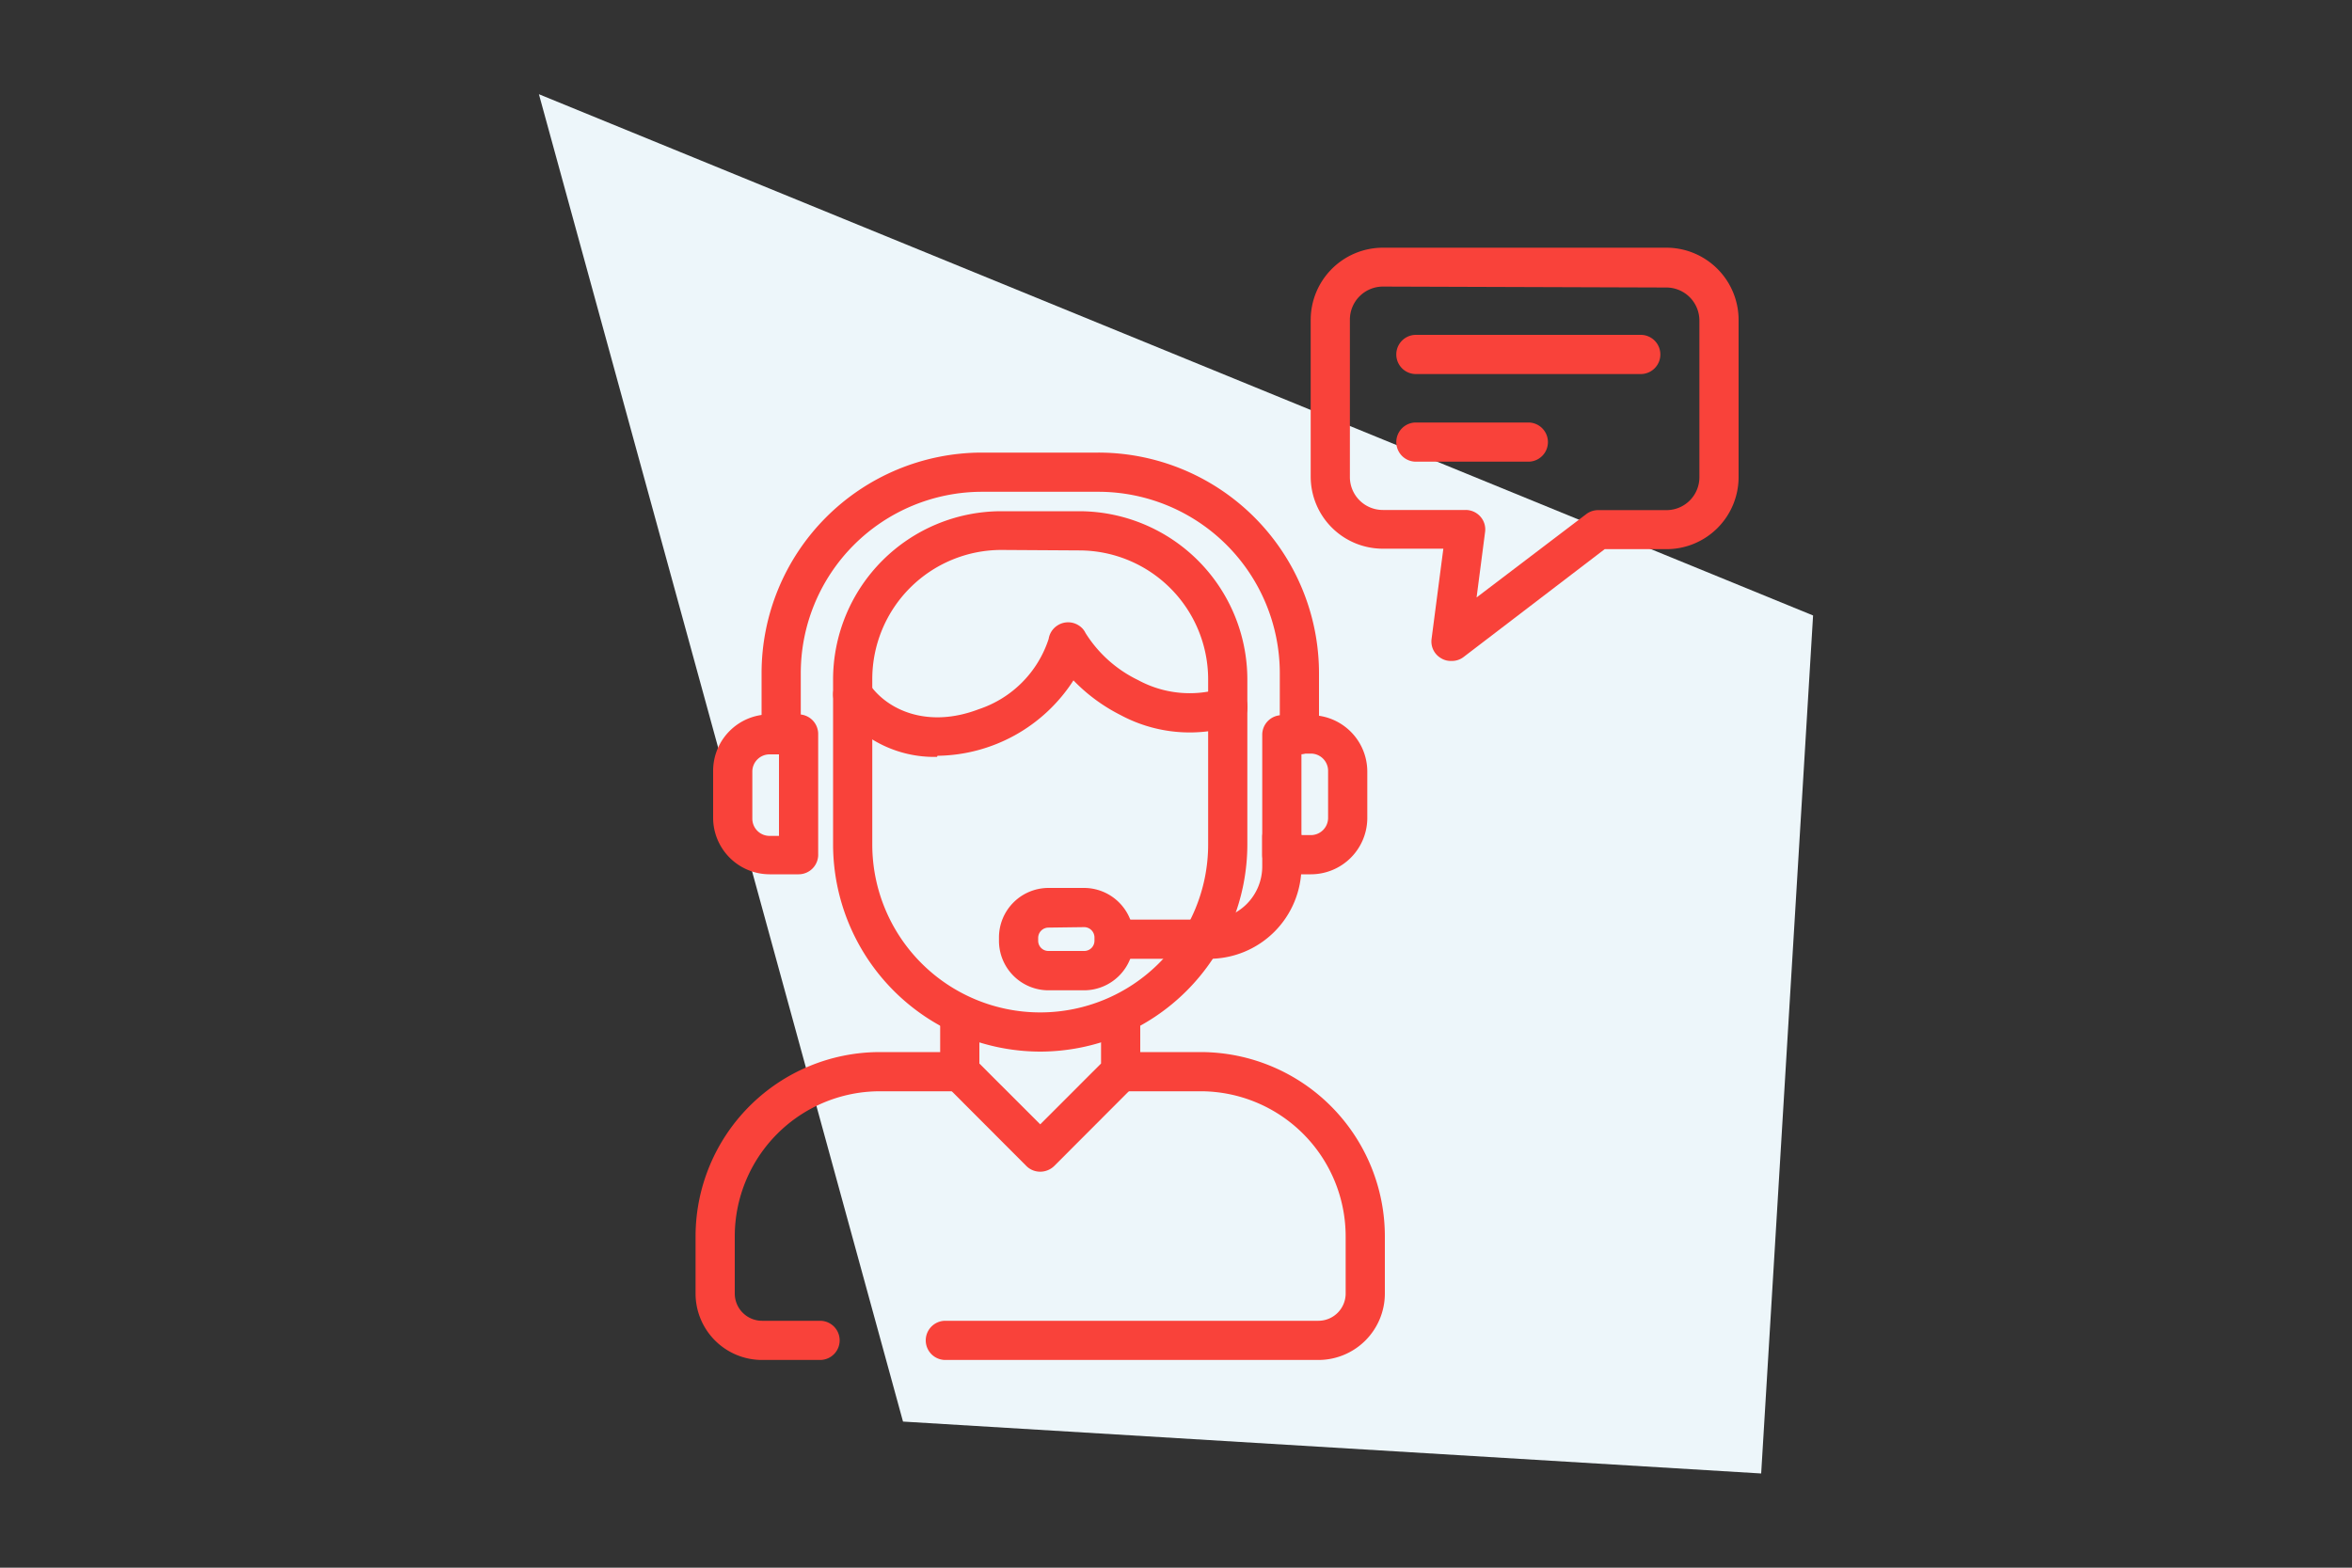
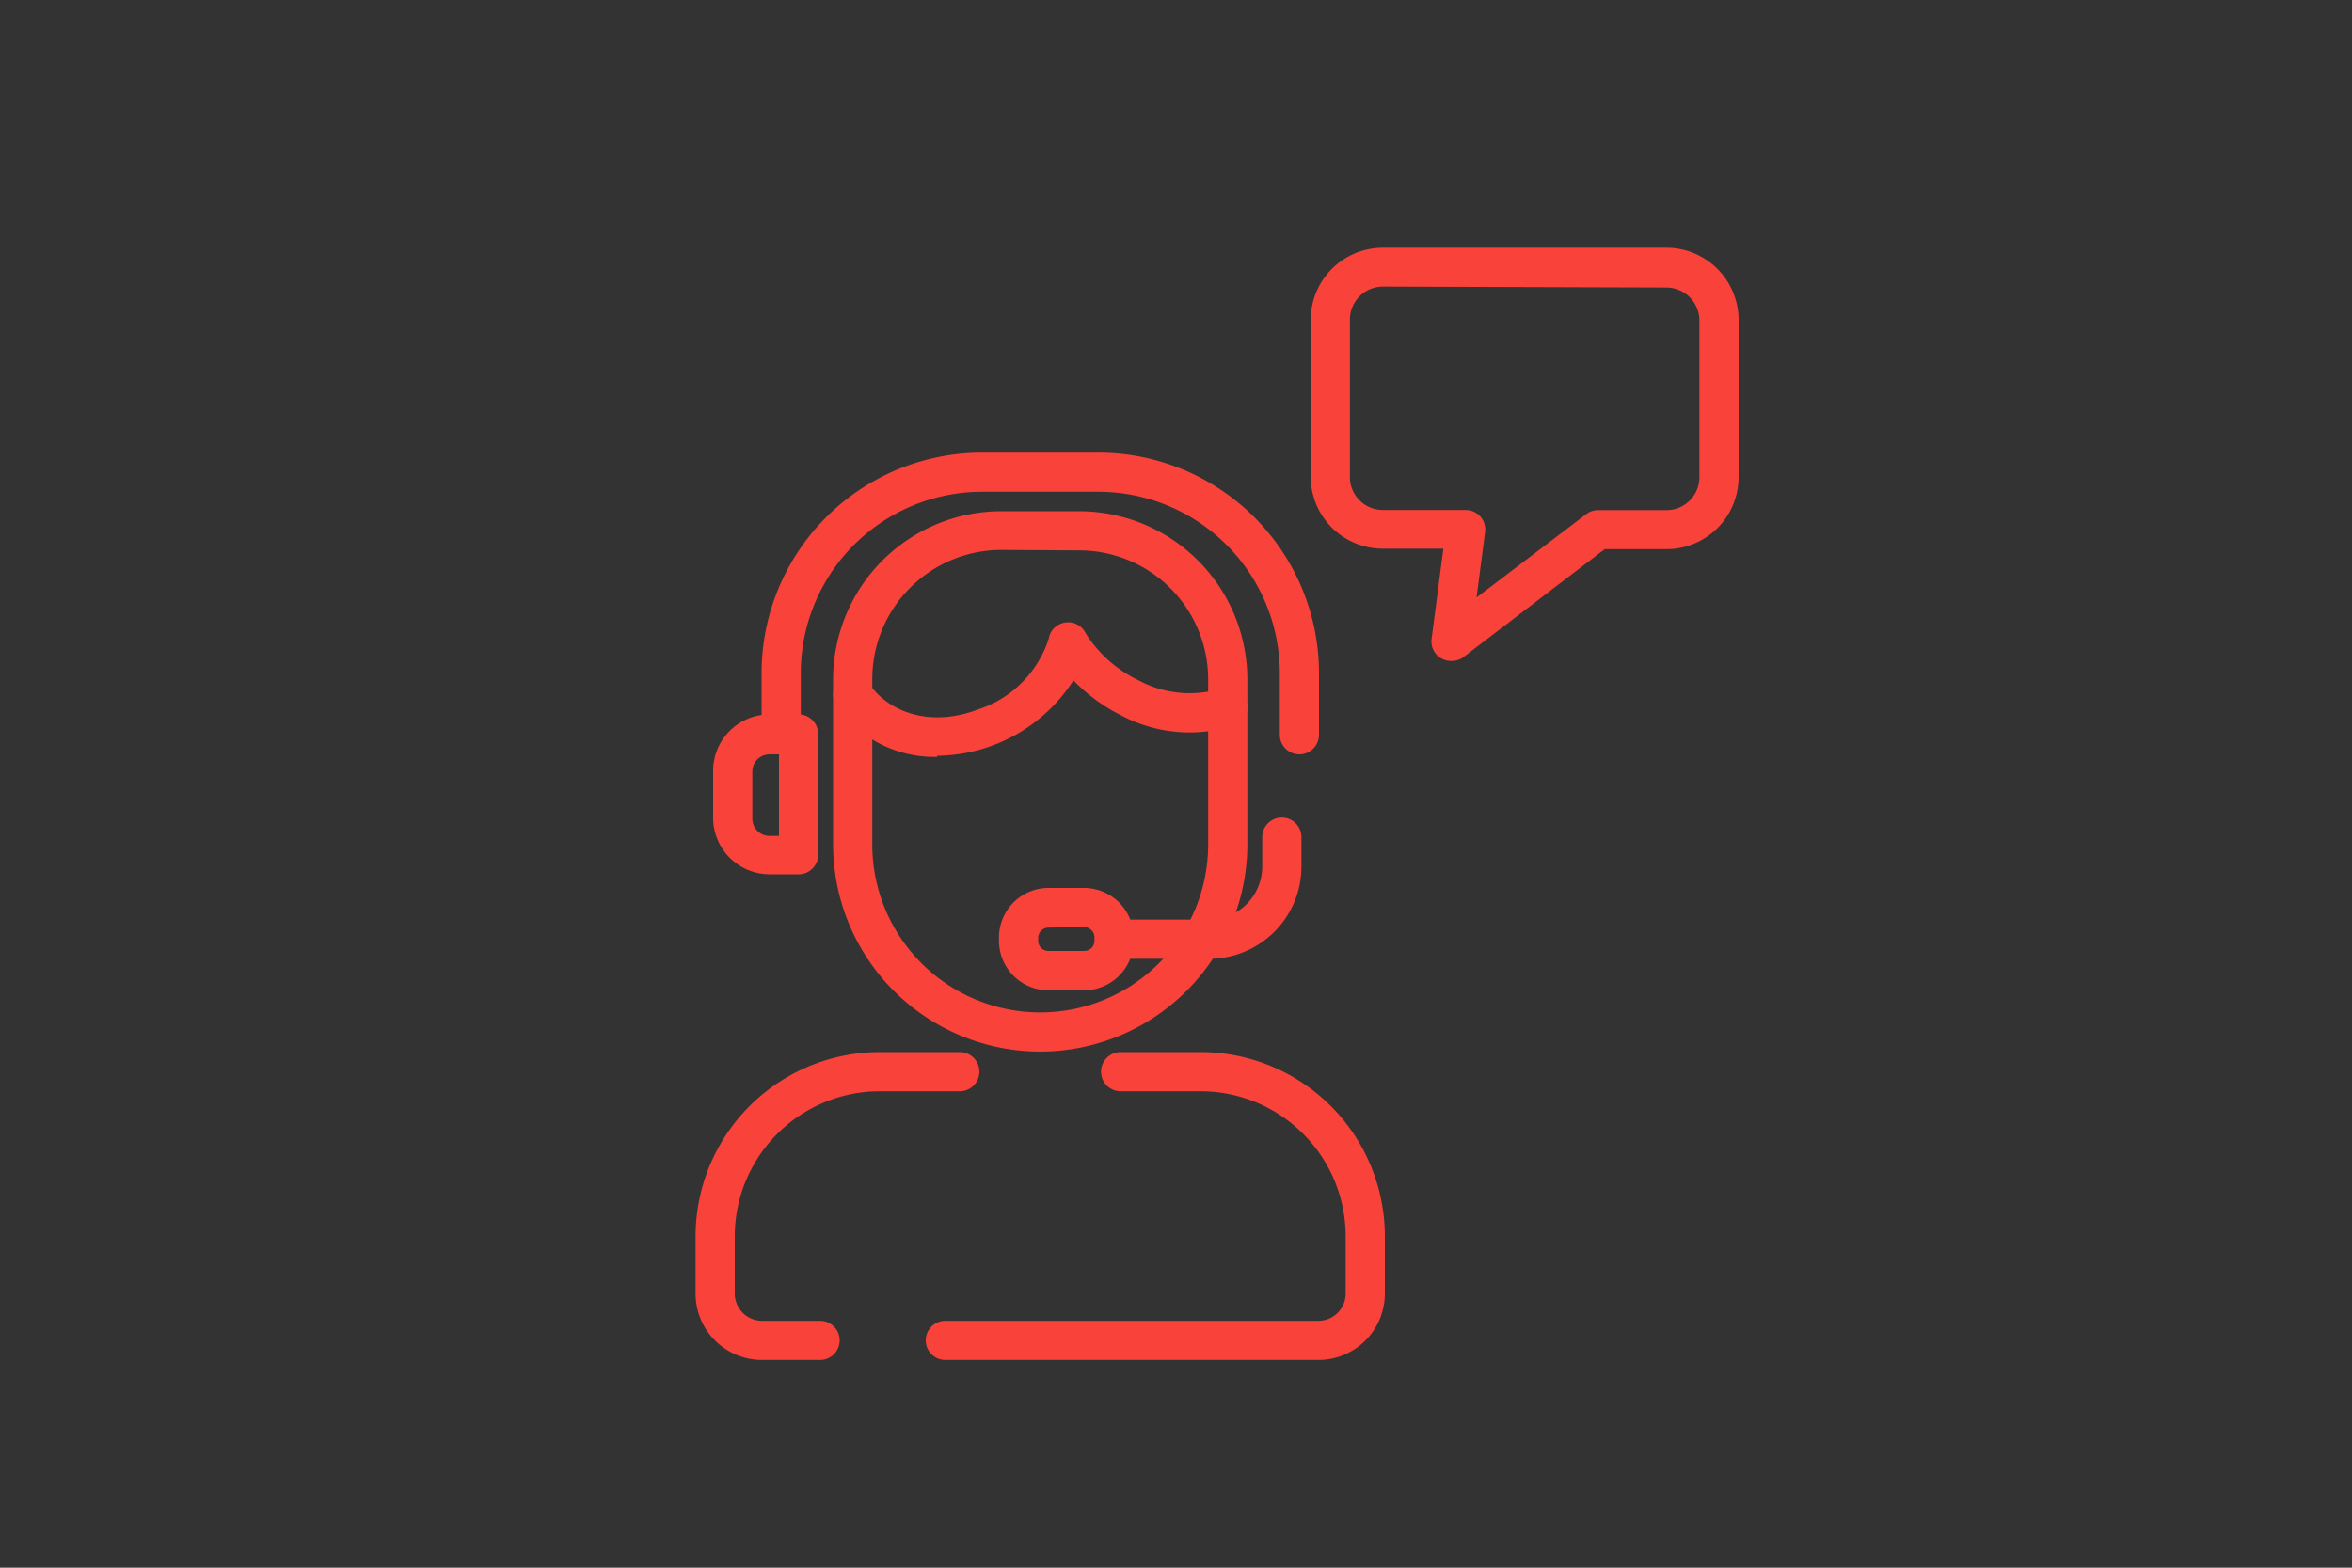
<svg xmlns="http://www.w3.org/2000/svg" id="Layer_1" data-name="Layer 1" viewBox="0 0 150 100">
  <rect x="0" y="0" width="150" height="100" fill="#333333" stroke="none" />
  <defs>
    <style>.cls-1{fill:#edf6fa;}.cls-2{fill:#f9423a;}</style>
  </defs>
-   <polygon class="cls-1" points="115.63 39.26 112.32 93.99 57.59 90.68 34.37 6.01 115.63 39.26" />
  <path class="cls-2" d="M66.34,67.08A13.23,13.23,0,0,1,53.13,53.87V43.33A10.74,10.74,0,0,1,63.86,32.61h5A10.74,10.74,0,0,1,79.55,43.33V53.87A13.23,13.23,0,0,1,66.34,67.08Zm-2.48-32a8.24,8.24,0,0,0-8.23,8.22V53.87a10.71,10.71,0,1,0,21.42,0V43.33a8.23,8.23,0,0,0-8.23-8.22Z" />
  <path class="cls-2" d="M59.76,48.28A7.55,7.55,0,0,1,53.35,45a1.24,1.24,0,0,1,.33-1.73,1.25,1.25,0,0,1,1.74.33c1.15,1.71,3.76,2.88,7,1.64a7,7,0,0,0,4.46-4.49,1.24,1.24,0,0,1,.54-.84,1.25,1.25,0,0,1,1.4,0,1.16,1.16,0,0,1,.41.47,8.11,8.11,0,0,0,3.35,3,6.89,6.89,0,0,0,5.3.54,1.25,1.25,0,0,1,.86,2.35,9.32,9.32,0,0,1-7.28-.66,11.15,11.15,0,0,1-3-2.21,10.47,10.47,0,0,1-8.67,4.81Z" />
-   <path class="cls-2" d="M66.34,74.74a1.24,1.24,0,0,1-.88-.36l-5.13-5.14a1.22,1.22,0,0,1-.37-.88V64.74a1.25,1.25,0,0,1,2.5,0v3.1l3.88,3.88,3.88-3.88v-3.1a1.25,1.25,0,0,1,2.5,0v3.62a1.25,1.25,0,0,1-.36.88l-5.13,5.14A1.28,1.28,0,0,1,66.34,74.74Z" />
  <path class="cls-2" d="M50.93,55.77H49.08a3.61,3.61,0,0,1-3.6-3.6v-3a3.6,3.6,0,0,1,3.6-3.6h1.85a1.25,1.25,0,0,1,1.25,1.25v7.65A1.25,1.25,0,0,1,50.93,55.77Zm-1.85-7.65a1.1,1.1,0,0,0-1.1,1.1v3a1.1,1.1,0,0,0,1.1,1.1h.6V48.12Z" />
-   <path class="cls-2" d="M83.6,55.77H81.75a1.25,1.25,0,0,1-1.25-1.25V46.87a1.25,1.25,0,0,1,1.25-1.25H83.6a3.6,3.6,0,0,1,3.6,3.6v3A3.6,3.6,0,0,1,83.6,55.77Zm-.6-2.5h.6a1.1,1.1,0,0,0,1.1-1.1v-3a1.1,1.1,0,0,0-1.1-1.1H83Z" />
  <path class="cls-2" d="M82.87,48.12a1.25,1.25,0,0,1-1.25-1.25V42.93A11.58,11.58,0,0,0,70.06,31.37H62.62A11.57,11.57,0,0,0,51.07,42.93v3.94a1.25,1.25,0,0,1-2.5,0V42.93a14.07,14.07,0,0,1,14-14.06h7.44A14.08,14.08,0,0,1,84.12,42.93v3.94A1.25,1.25,0,0,1,82.87,48.12Z" />
  <path class="cls-2" d="M77.11,61.16h-5.6a1.25,1.25,0,0,1,0-2.5h5.6a3.39,3.39,0,0,0,3.39-3.39V53.4a1.25,1.25,0,0,1,2.5,0v1.87A5.89,5.89,0,0,1,77.11,61.16Z" />
  <path class="cls-2" d="M69.14,63.17H66.87A3.16,3.16,0,0,1,63.71,60v-.2a3.16,3.16,0,0,1,3.16-3.16h2.27a3.17,3.17,0,0,1,3.16,3.16V60A3.17,3.17,0,0,1,69.14,63.17Zm-2.27-4a.66.66,0,0,0-.66.66V60a.65.65,0,0,0,.66.66h2.27A.65.65,0,0,0,69.8,60v-.2a.66.66,0,0,0-.66-.66Z" />
-   <path class="cls-2" d="M104.64,23.86H90.3a1.25,1.25,0,0,1,0-2.5h14.34a1.25,1.25,0,0,1,0,2.5Z" />
-   <path class="cls-2" d="M97.47,29.45H90.3a1.25,1.25,0,0,1,0-2.5h7.17a1.25,1.25,0,0,1,0,2.5Z" />
  <path class="cls-2" d="M92.54,42.16a1.17,1.17,0,0,1-.63-.17,1.23,1.23,0,0,1-.61-1.24L92.05,35H88.19a4.6,4.6,0,0,1-4.6-4.6v-10a4.61,4.61,0,0,1,4.6-4.6h18.09a4.61,4.61,0,0,1,4.6,4.6V30.43a4.6,4.6,0,0,1-4.6,4.6h-3.94l-9,6.88A1.23,1.23,0,0,1,92.54,42.16ZM88.19,18.28a2.11,2.11,0,0,0-2.1,2.1V30.43a2.1,2.1,0,0,0,2.1,2.1h5.28a1.25,1.25,0,0,1,.94.42,1.23,1.23,0,0,1,.3,1l-.54,4.16,7-5.32a1.25,1.25,0,0,1,.75-.25h4.36a2.1,2.1,0,0,0,2.1-2.1v-10a2.11,2.11,0,0,0-2.1-2.1Z" />
  <path class="cls-2" d="M84.09,86.75H60.29a1.25,1.25,0,1,1,0-2.5h23.8a1.74,1.74,0,0,0,1.73-1.73V78.86a9.26,9.26,0,0,0-9.25-9.25h-5.1a1.25,1.25,0,0,1,0-2.5h5.1A11.76,11.76,0,0,1,88.32,78.86v3.66A4.24,4.24,0,0,1,84.09,86.75Zm-31.79,0H48.6a4.24,4.24,0,0,1-4.24-4.23V78.86A11.76,11.76,0,0,1,56.12,67.11h5.09a1.25,1.25,0,0,1,0,2.5H56.12a9.26,9.26,0,0,0-9.26,9.25v3.66a1.74,1.74,0,0,0,1.74,1.73h3.7a1.25,1.25,0,1,1,0,2.5Z" />
</svg>